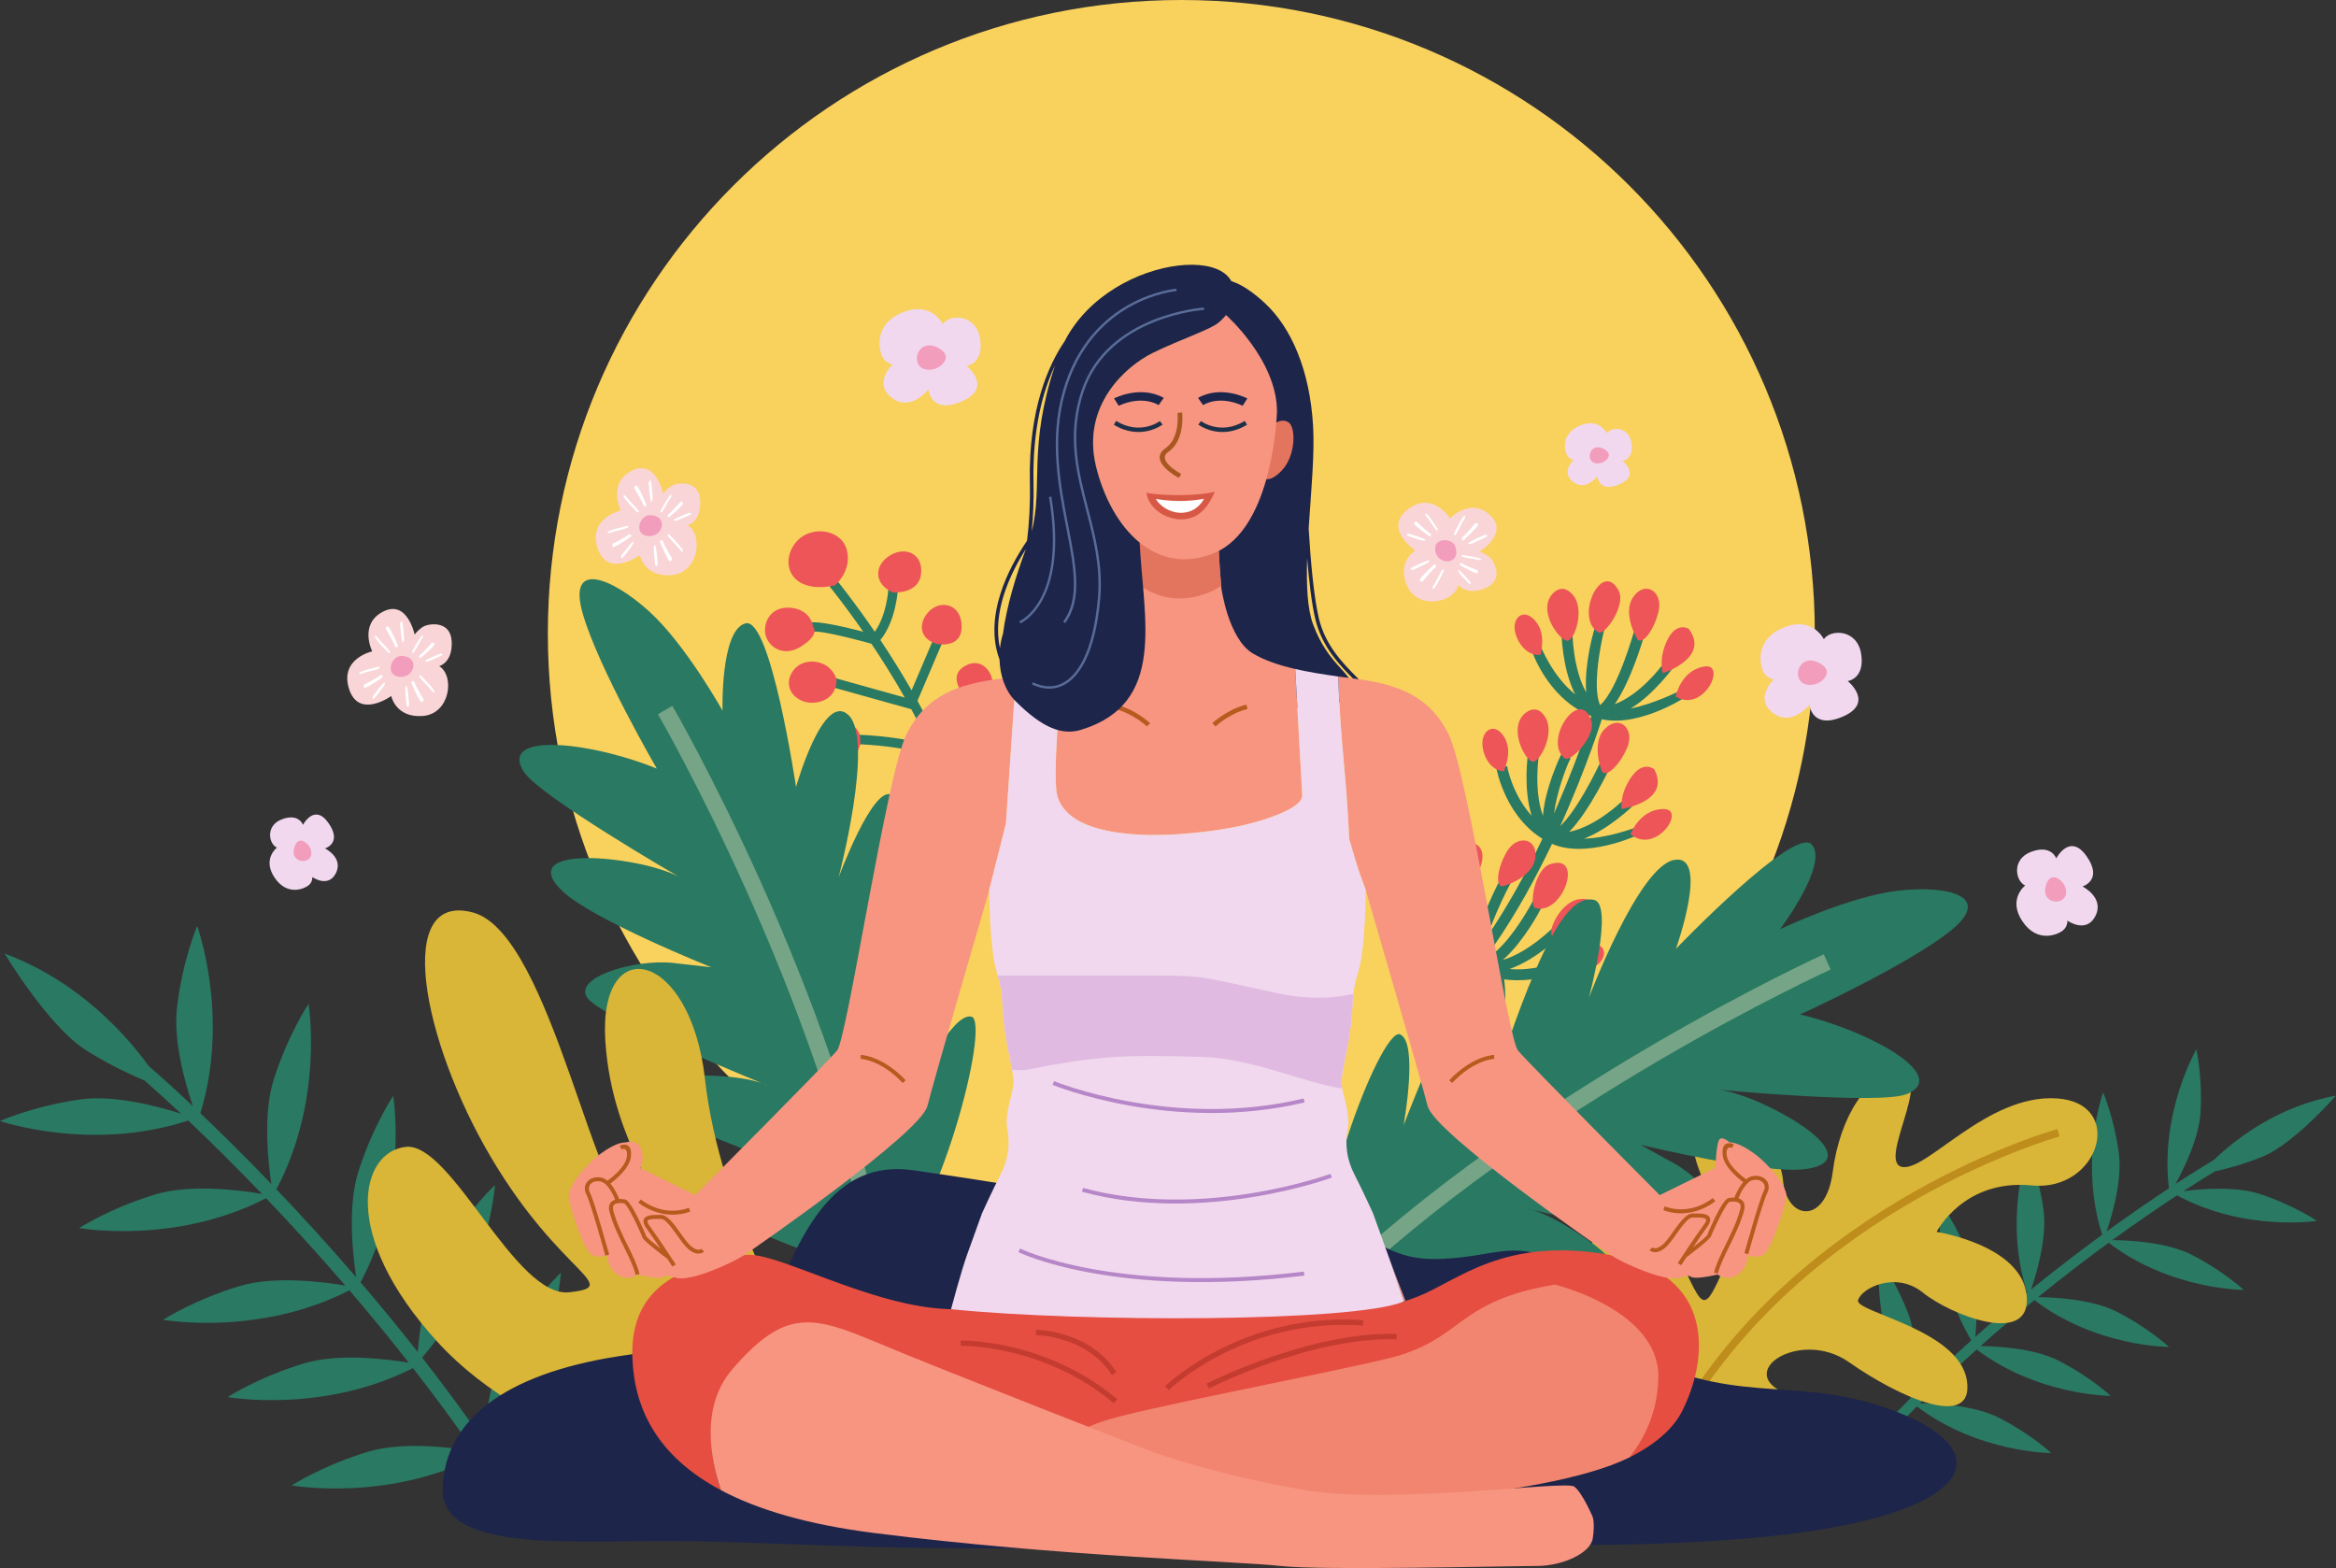
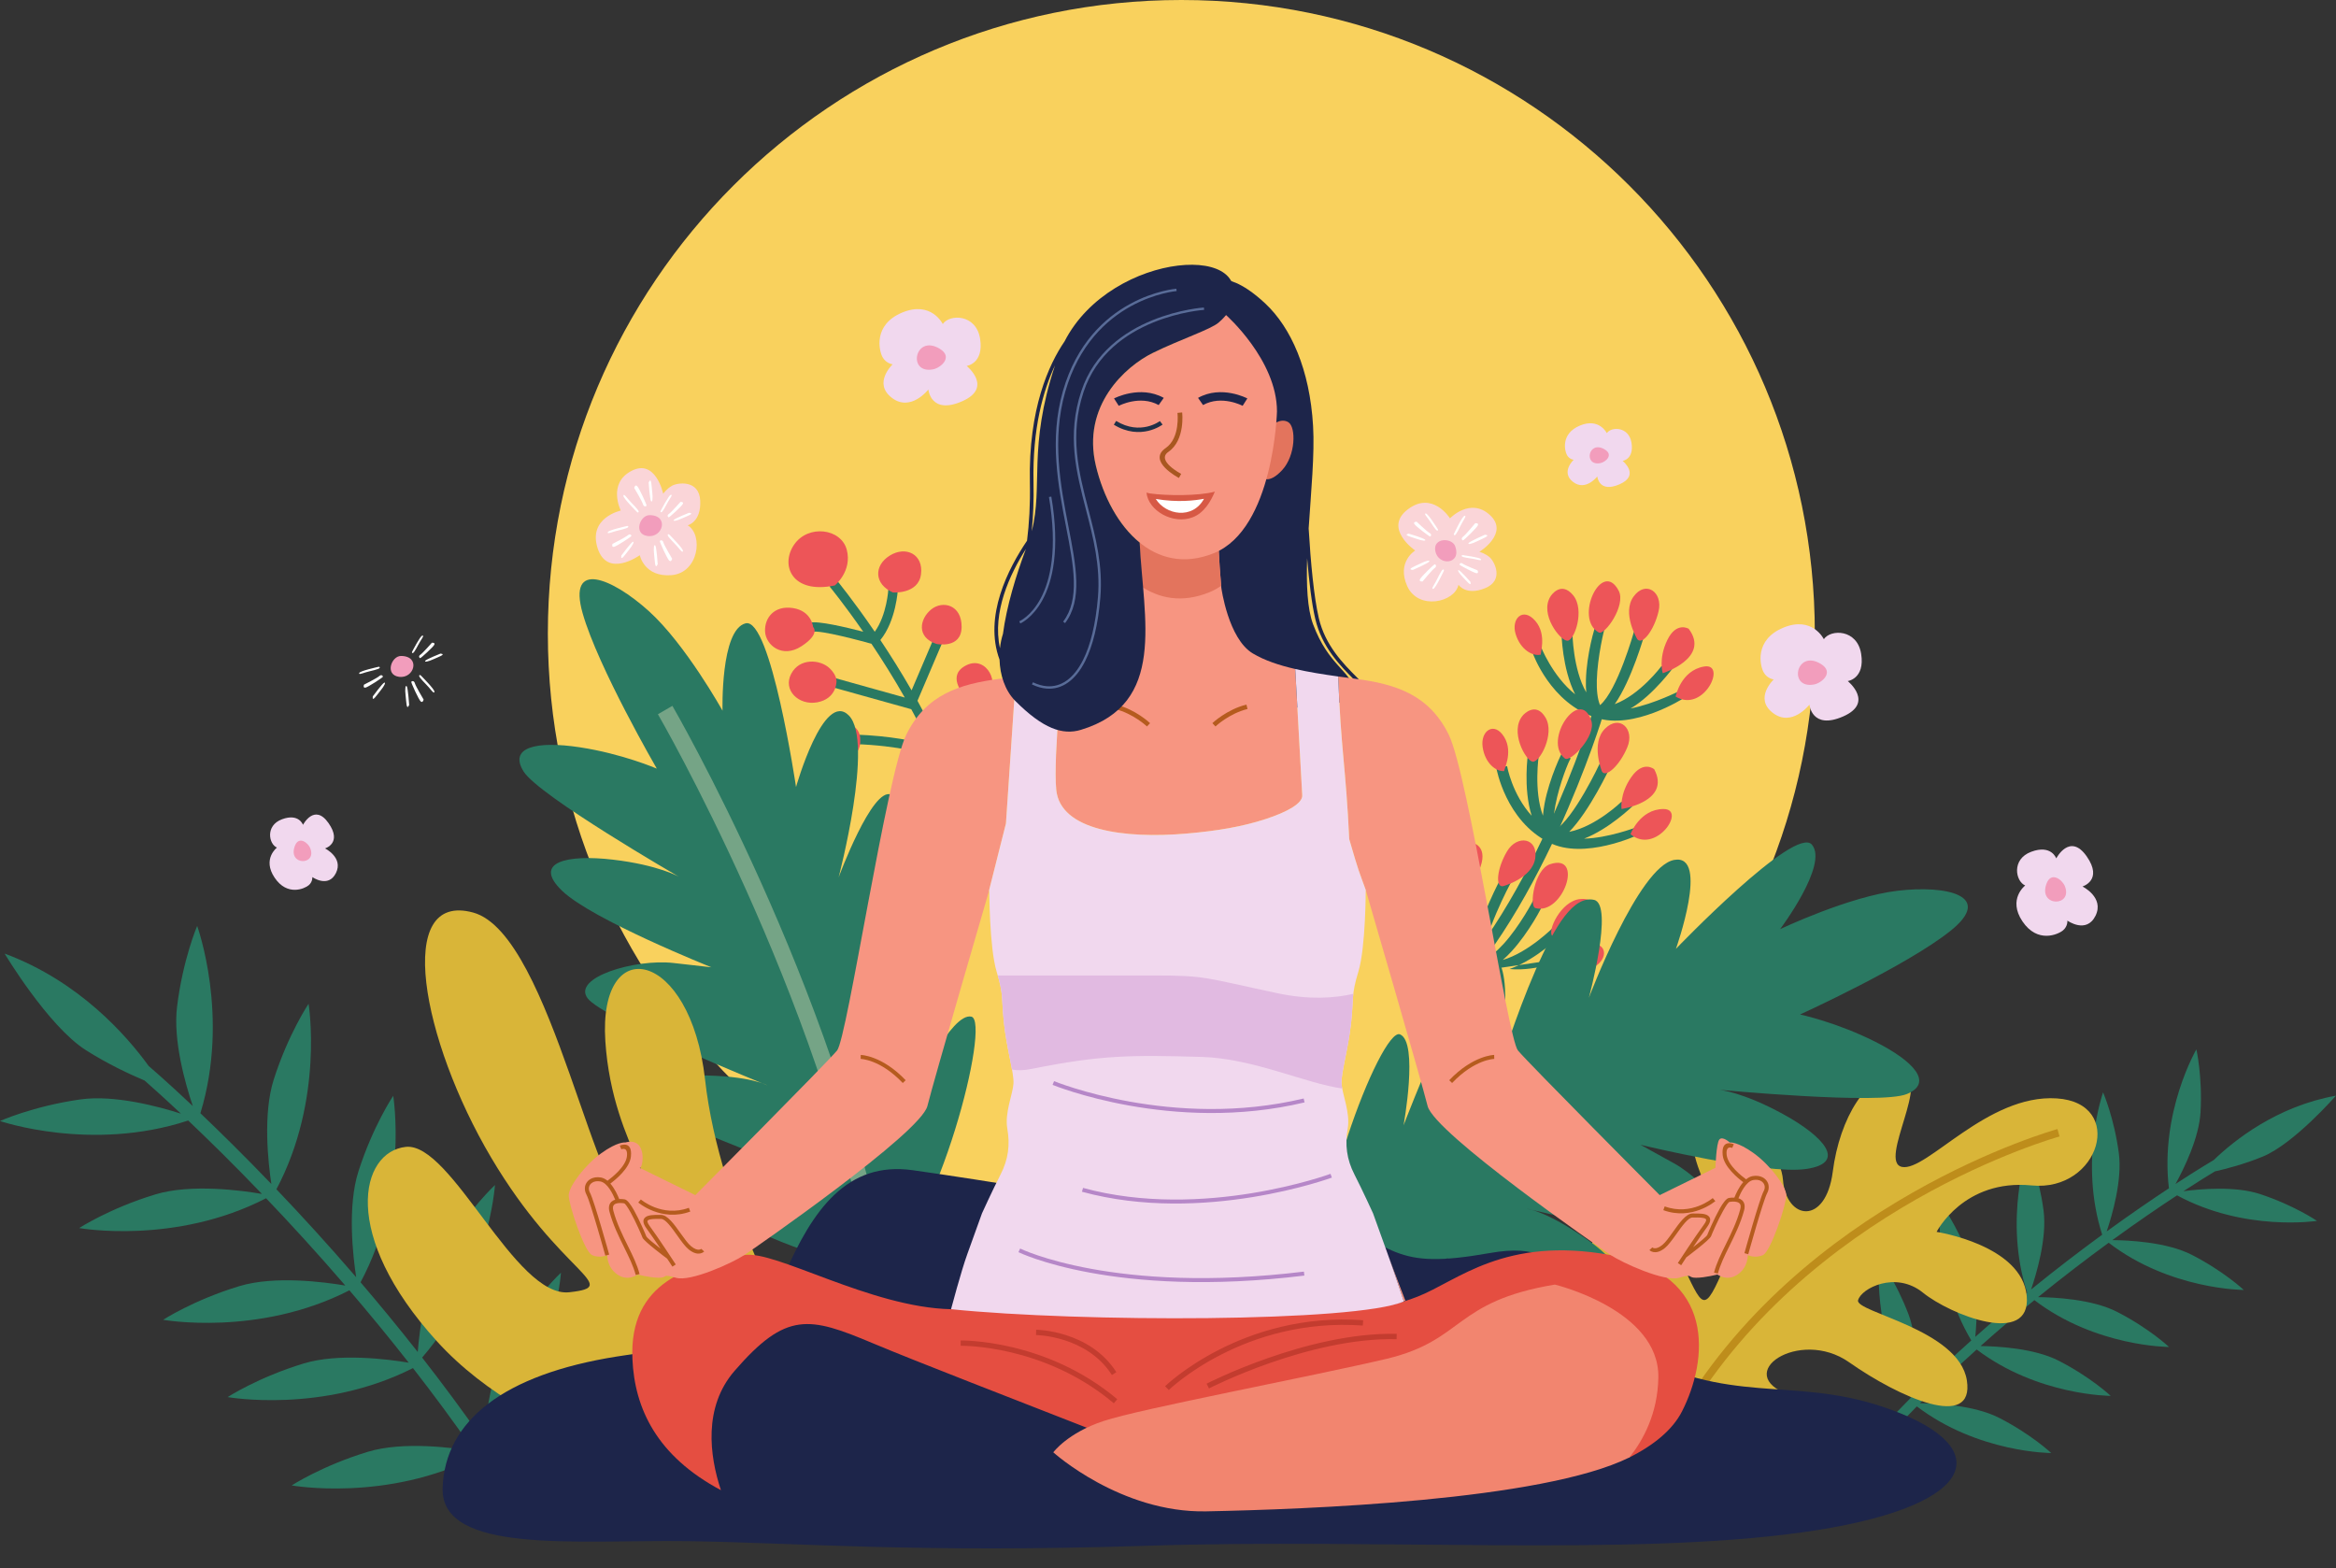
<svg xmlns="http://www.w3.org/2000/svg" height="1067.9" preserveAspectRatio="xMidYMid meet" version="1.0" viewBox="0.0 0.0 1591.0 1067.9" width="1591.0" zoomAndPan="magnify">
  <rect x="0.0" y="0.0" width="1591.0" height="1067.9" fill="#333333" stroke="none" />
  <defs>
    <clipPath id="a">
      <path d="M 1276 714 L 1590.961 714 L 1590.961 990 L 1276 990 Z M 1276 714" />
    </clipPath>
    <clipPath id="b">
-       <path d="M 484 900 L 1086 900 L 1086 1067.922 L 484 1067.922 Z M 484 900" />
-     </clipPath>
+       </clipPath>
  </defs>
  <g>
    <g>
      <path d="M 804.586 0 C 1042.871 0 1236.039 193.168 1236.039 431.453 C 1236.039 669.742 1042.871 862.91 804.586 862.91 C 566.301 862.91 373.129 669.742 373.129 431.453 C 373.129 193.168 566.301 0 804.586 0" fill="#f9d15d" fill-rule="evenodd" />
    </g>
    <g clip-path="url(#a)">
      <path d="M 1507.73 790.035 C 1507.43 790.211 1497.73 795.887 1481.691 806.344 C 1487.512 795.797 1497.762 774.918 1498.738 757.426 C 1500.102 732.883 1495.898 714.664 1495.898 714.664 C 1495.898 714.664 1471 757.445 1477.211 809.285 C 1465.559 816.969 1451.109 826.836 1434.801 838.676 C 1438.422 828.023 1445.539 803.891 1443.102 785.449 C 1439.871 761.086 1432.352 743.961 1432.352 743.961 C 1432.352 743.961 1415.75 790.934 1431.762 840.887 C 1416.852 851.781 1400.469 864.273 1383.328 878.195 C 1386.871 867.867 1394.309 843.168 1391.82 824.383 C 1388.59 800.016 1381.078 782.895 1381.078 782.895 C 1381.078 782.895 1364.352 830.211 1380.66 880.363 C 1369.141 889.777 1357.289 899.828 1345.328 910.469 C 1346.422 899.258 1347.859 874.168 1341.301 856.785 C 1332.609 833.797 1321.391 818.832 1321.391 818.832 C 1321.391 818.832 1315.941 868.02 1342.602 912.902 C 1329.711 924.441 1316.711 936.66 1303.84 949.5 C 1304.941 938.613 1306.57 912.906 1299.871 895.199 C 1291.18 872.211 1279.969 857.246 1279.969 857.246 C 1279.969 857.246 1274.48 906.824 1301.488 951.852 C 1293.039 960.348 1284.66 969.113 1276.41 978.129 L 1281.609 982.895 C 1289.469 974.297 1297.461 965.934 1305.52 957.812 C 1347.25 989.555 1397.051 989.582 1397.051 989.582 C 1397.051 989.582 1383.422 976.781 1361.531 965.602 C 1344.5 956.902 1318.422 955.734 1307.672 955.645 C 1320.48 942.812 1333.441 930.605 1346.281 919.07 C 1387.969 950.617 1437.551 950.645 1437.551 950.645 C 1437.551 950.645 1423.922 937.844 1402.031 926.664 C 1385.379 918.16 1360.059 916.852 1348.91 916.715 C 1361.328 905.633 1373.629 895.195 1385.578 885.445 C 1427.352 917.316 1477.27 917.344 1477.27 917.344 C 1477.27 917.344 1463.641 904.543 1441.75 893.363 C 1424.82 884.715 1398.93 883.512 1388.078 883.41 C 1405.109 869.586 1421.379 857.191 1436.18 846.379 C 1478.012 878.488 1528.18 878.512 1528.18 878.512 C 1528.18 878.512 1514.551 865.711 1492.66 854.531 C 1475.559 845.793 1449.309 844.652 1438.66 844.574 C 1455.77 832.152 1470.82 821.906 1482.73 814.082 C 1528.828 839.07 1578.051 831.477 1578.051 831.477 C 1578.051 831.477 1562.621 820.91 1539.281 813.215 C 1522.422 807.652 1498.828 809.703 1487.039 811.27 C 1497.262 804.629 1504.691 800.074 1508.48 797.793 C 1516.648 795.957 1528.84 792.734 1541.078 787.707 C 1562.391 778.945 1590.961 746.211 1590.961 746.211 C 1550.719 753.402 1521.621 776.66 1507.73 790.035" fill="#2a7962" />
    </g>
    <g>
      <path d="M 101.246 725.965 C 101.598 726.262 112.898 735.918 131.332 753.285 C 126.23 738.191 117.762 708.613 120.59 685.609 C 124.559 653.34 134.285 630.598 134.285 630.598 C 134.285 630.598 156.695 692.125 136.48 758.16 C 149.848 770.891 166.359 787.121 184.82 806.348 C 182.605 791.633 178.973 758.543 186.469 735.109 C 196.375 704.145 210.164 683.609 210.164 683.609 C 210.164 683.609 220.797 748.648 188.262 809.941 C 205.129 827.617 223.531 847.707 242.594 869.844 C 240.395 855.566 236.48 821.668 244.117 797.793 C 254.023 766.824 267.812 746.293 267.812 746.293 C 267.812 746.293 278.527 811.809 245.555 873.293 C 258.355 888.242 271.426 904.102 284.516 920.754 C 285.715 905.898 289.703 872.898 302.324 851.805 C 319.012 823.902 337.113 807.047 337.113 807.047 C 337.113 807.047 332.699 872.363 287.496 924.559 C 301.578 942.598 315.648 961.551 329.395 981.273 C 330.512 966.848 334.41 932.996 347.266 911.508 C 363.957 883.605 382.055 866.75 382.055 866.75 C 382.055 866.75 377.613 932.586 331.902 984.887 C 340.918 997.926 349.785 1011.301 358.406 1024.961 L 350.531 1029.961 C 342.305 1016.922 333.859 1004.16 325.266 991.703 C 263.504 1023.27 198.668 1011.648 198.668 1011.648 C 198.668 1011.648 219.41 998.18 250.523 988.742 C 274.73 981.402 308.961 985.984 322.973 988.379 C 309.297 968.676 295.281 949.75 281.258 931.727 C 219.609 963.051 155.043 951.48 155.043 951.48 C 155.043 951.48 175.785 938.008 206.898 928.57 C 230.57 921.395 263.832 925.617 278.391 928.047 C 264.809 910.715 251.238 894.246 237.969 878.758 C 176.129 910.48 111.121 898.836 111.121 898.836 C 111.121 898.836 131.863 885.359 162.977 875.926 C 187.047 868.629 221.031 873.117 235.188 875.523 C 216.242 853.539 197.969 833.598 181.223 816.059 C 119.246 848.074 53.918 836.363 53.918 836.363 C 53.918 836.363 74.66 822.891 105.773 813.453 C 130.09 806.082 164.527 810.738 178.414 813.125 C 159.051 792.949 141.844 776.086 128.176 763.117 C 62.301 784.863 0 763.461 0 763.461 C 0 763.461 22.559 753.32 54.75 748.758 C 78.008 745.461 108.234 753.648 123.227 758.449 C 111.473 747.414 102.859 739.738 98.465 735.887 C 88.254 731.586 73.129 724.535 58.375 715.125 C 32.672 698.734 3.145 649.434 3.145 649.434 C 53.848 668.207 86.289 705.297 101.246 725.965" fill="#2a7962" />
    </g>
    <g>
      <path d="M 1177.859 1028.48 C 1211.488 998.961 1257.461 1022.449 1272.371 1001.801 C 1287.281 981.164 1259.699 964.375 1219.02 950.086 C 1178.34 935.793 1225.43 903.898 1259.379 927.758 C 1293.328 951.613 1345.031 974.73 1339.578 940.031 C 1334.121 905.328 1263.422 893.668 1265.48 885.559 C 1267.531 877.445 1291.051 865.277 1309.672 880.359 C 1328.301 895.441 1383.52 917.375 1380.359 882.652 C 1377.199 847.93 1318.98 838.961 1318.98 838.961 C 1318.98 838.961 1337.398 802.777 1383.73 807.336 C 1430.059 811.887 1448.059 751.125 1400.781 748.059 C 1353.5 744.988 1312.121 798.094 1295.422 794.723 C 1278.711 791.355 1316.801 731.941 1294.281 731.125 C 1271.75 730.309 1252.98 761.23 1248.25 798.02 C 1243.531 834.805 1216.551 831.129 1214.34 803.52 C 1212.129 775.91 1167.73 742.207 1155.191 766.652 C 1142.66 791.105 1186.281 835.836 1172.648 866.91 C 1159.02 897.988 1159.32 887.707 1141.309 852.059 C 1123.289 816.41 1068.191 827.188 1085.691 875.078 C 1101.238 917.652 1096.27 958.664 1089.211 971.645 L 1177.859 1028.48" fill="#d9b538" fill-rule="evenodd" />
    </g>
    <g>
      <path d="M 1402.73 773.98 C 1402.23 774.121 1228.91 822.012 1144.09 972.414 L 1139.539 969.84 C 1225.43 817.543 1400.781 769.094 1401.289 768.949 L 1402.73 773.98" fill="#be8d1b" />
    </g>
    <g>
      <path d="M 1120.031 432.133 C 1120 432.242 1111.32 463.16 1099.77 479.559 C 1117.129 473.094 1131.531 453.727 1131.578 453.66 L 1140.352 453.66 C 1140.309 453.719 1126.121 473.438 1110.512 482.516 C 1126.57 479.484 1144.922 470.07 1144.98 470.031 L 1146.41 475.664 C 1146.32 475.723 1112.719 497.207 1087.34 488.871 L 1087.34 488.867 C 1055.84 479.16 1043.879 444.758 1043.84 444.66 L 1049.281 439.965 C 1049.301 440.031 1057.219 460.488 1072.801 472.855 C 1063.828 455.113 1063.539 431.445 1063.539 431.355 L 1070.969 431.285 C 1070.969 431.375 1071.281 455.762 1080.359 471.551 C 1080.121 468.82 1080.059 465.965 1080.141 463.07 C 1080.578 445.953 1086.148 426.34 1087.191 425.18 L 1093.398 426.574 C 1092.66 427.398 1087.961 447.668 1087.559 463.27 C 1087.398 469.816 1087.93 475.977 1089.762 480.215 C 1101.551 470.355 1112.871 430.207 1112.898 430.086 L 1120.031 432.133" fill="#2a7962" />
    </g>
    <g>
      <path d="M 1055.922 406.344 C 1056.27 405.645 1063.078 395.387 1071.371 405.316 C 1079.648 415.254 1072.371 436.336 1067.52 436.387 C 1062.66 436.441 1048.48 418.344 1055.922 406.344 Z M 1115.18 435.395 C 1115.18 435.395 1104.379 417.578 1112.602 406.27 C 1120.809 394.961 1132.75 403.184 1129.609 416.367 C 1126.469 429.551 1118.48 439.48 1115.18 435.395 Z M 1150.129 428.227 C 1150.129 428.227 1141.809 423.07 1135.578 435.883 C 1129.352 448.691 1132.461 458.496 1132.461 458.496 C 1132.461 458.496 1165.09 448.137 1150.129 428.227 Z M 1141.23 474.414 C 1141.23 474.414 1144.738 456.59 1160.629 453.93 C 1176.52 451.273 1160.449 485.957 1141.23 474.414 Z M 1049.57 445.773 C 1048.48 446.242 1054.02 432.473 1045.648 422.836 C 1037.289 413.195 1029 421.297 1032.301 431.934 C 1035.609 442.574 1044.051 447.289 1049.57 445.773 Z M 1102.488 402.379 C 1107.602 412.238 1092.941 432.945 1088.871 430.715 C 1071.801 421.344 1091 380.191 1102.488 402.379" fill="#ed5558" fill-rule="evenodd" />
    </g>
    <g>
      <path d="M 1092.09 486.227 C 1092 486.609 1048 631.785 973.375 694.031 L 968.609 688.32 C 1041.371 627.625 1084.789 484.84 1084.891 484.461 L 1092.09 486.227" fill="#2a7962" />
    </g>
    <g>
      <path d="M 1096.352 522.957 C 1096.301 523.059 1082.77 552.188 1068.75 566.523 C 1086.91 562.926 1104.238 546.113 1104.301 546.059 L 1111.73 549.191 C 1111.68 549.242 1095.73 564.703 1078.871 571.16 C 1095.211 570.742 1113.871 563.641 1113.93 563.613 L 1115.66 568.598 C 1115.559 568.641 1078.699 586.016 1054.98 573.723 L 1054.98 573.719 C 1025.449 559.09 1019.16 523.211 1019.141 523.109 L 1026.441 521.754 C 1026.449 521.82 1029.801 540.879 1043.199 555.582 C 1037.191 536.633 1040.691 513.223 1040.711 513.133 L 1048.059 514.258 C 1048.051 514.344 1044.43 538.465 1050.871 555.504 C 1051.078 552.773 1051.469 549.945 1052.012 547.102 C 1055.191 530.273 1063.84 511.809 1065.051 510.832 L 1069.719 516.617 C 1068.859 517.312 1062.199 533.152 1059.309 548.484 C 1058.09 554.926 1057.629 561.09 1058.762 565.566 C 1071.98 557.723 1089.59 519.91 1089.641 519.793 L 1096.352 522.957" fill="#2a7962" />
    </g>
    <g>
      <path d="M 1037.199 487.227 C 1037.66 486.594 1046.031 477.555 1052.609 488.691 C 1059.191 499.824 1048.629 519.465 1043.828 518.742 C 1039.031 518.016 1027.93 497.879 1037.199 487.227 Z M 1091.039 525.398 C 1091.039 525.398 1083.23 506.082 1093.16 496.234 C 1103.07 486.391 1113.539 496.426 1108.328 508.93 C 1103.121 521.438 1093.629 529.961 1091.039 525.398 Z M 1126.68 523.926 C 1126.68 523.926 1119.301 517.504 1111.102 529.152 C 1102.891 540.797 1104.391 550.969 1104.391 550.969 C 1104.391 550.969 1138.262 545.977 1126.68 523.926 Z M 1110.5 568.094 C 1110.5 568.094 1116.82 551.059 1132.93 550.98 C 1149.039 550.902 1127.621 582.566 1110.5 568.094 Z M 1024.609 525.125 C 1023.461 525.418 1031.129 512.711 1024.422 501.855 C 1017.711 491.004 1008.23 497.668 1009.781 508.699 C 1011.34 519.73 1018.91 525.734 1024.609 525.125 Z M 1083.809 490.777 C 1087.27 501.328 1069.469 519.418 1065.809 516.559 C 1050.469 504.574 1076.012 467.035 1083.809 490.777" fill="#ed5558" fill-rule="evenodd" />
    </g>
    <g>
-       <path d="M 1022.34 597.852 C 1022.281 597.949 1007.07 626.242 1004.012 646.055 C 995.996 629.355 999.93 602.773 999.938 602.691 L 992.391 600.395 C 992.383 600.469 989.285 623.363 994.223 640.73 C 984.762 627.398 979.566 608.516 979.551 608.449 L 972.512 611.441 C 972.531 611.551 982.438 649.777 1006.488 661.391 L 1006.5 661.387 C 1035.91 676.254 1068.398 659.789 1068.488 659.746 L 1068.629 652.27 C 1068.57 652.305 1047.879 661.855 1028.078 659.949 C 1046.84 653.398 1063.48 636.566 1063.551 636.496 L 1058.238 631.285 C 1058.18 631.348 1041.039 648.699 1023.539 653.758 C 1025.602 651.961 1027.629 649.949 1029.59 647.812 C 1041.148 635.18 1050.75 617.191 1050.801 615.637 L 1044.871 611.625 C 1044.828 612.73 1034.641 631.289 1024.102 642.801 C 1019.68 647.633 1015.012 651.691 1010.762 653.477 C 1009.109 638.195 1028.828 601.434 1028.891 601.324 L 1022.34 597.852" fill="#2a7962" />
+       <path d="M 1022.34 597.852 C 1022.281 597.949 1007.07 626.242 1004.012 646.055 C 995.996 629.355 999.93 602.773 999.938 602.691 L 992.391 600.395 C 992.383 600.469 989.285 623.363 994.223 640.73 C 984.762 627.398 979.566 608.516 979.551 608.449 L 972.512 611.441 C 972.531 611.551 982.438 649.777 1006.488 661.391 L 1006.5 661.387 L 1068.629 652.27 C 1068.57 652.305 1047.879 661.855 1028.078 659.949 C 1046.84 653.398 1063.48 636.566 1063.551 636.496 L 1058.238 631.285 C 1058.18 631.348 1041.039 648.699 1023.539 653.758 C 1025.602 651.961 1027.629 649.949 1029.59 647.812 C 1041.148 635.18 1050.75 617.191 1050.801 615.637 L 1044.871 611.625 C 1044.828 612.73 1034.641 631.289 1024.102 642.801 C 1019.68 647.633 1015.012 651.691 1010.762 653.477 C 1009.109 638.195 1028.828 601.434 1028.891 601.324 L 1022.34 597.852" fill="#2a7962" />
    </g>
    <g>
      <path d="M 1086.379 623.777 C 1086.621 623.031 1088.84 610.918 1075.98 612.32 C 1063.121 613.727 1053.73 633.949 1057.191 637.359 C 1060.648 640.77 1083.422 637.582 1086.379 623.777 Z M 1023.559 603.562 C 1023.559 603.562 1043.699 598.23 1045.641 584.391 C 1047.57 570.547 1033.27 568.184 1026.379 579.852 C 1019.488 591.52 1018.352 604.219 1023.559 603.562 Z M 1003.371 574.148 C 1003.371 574.148 1012.941 576.207 1008.531 589.758 C 1004.129 603.305 995.09 608.203 995.09 608.203 C 995.09 608.203 978.785 578.098 1003.371 574.148 Z M 977.723 613.574 C 977.723 613.574 987.57 598.309 977.977 585.367 C 968.379 572.426 955.875 608.547 977.723 613.574 Z M 1063.602 656.574 C 1064.051 657.668 1069.621 643.906 1082.34 642.777 C 1095.051 641.645 1095.391 653.227 1085.629 658.594 C 1075.871 663.965 1066.52 661.496 1063.602 656.574 Z M 1055.609 588.598 C 1045.09 592.152 1041.281 617.242 1045.762 618.457 C 1064.539 623.555 1079.289 580.605 1055.609 588.598" fill="#ed5558" fill-rule="evenodd" />
    </g>
    <g>
      <path d="M 902.855 882.863 C 902.855 882.863 955.664 903.715 991.234 908.539 C 1026.809 913.363 1036.68 900.578 1019.078 881.848 C 1001.469 863.117 984.723 856.758 984.723 856.758 C 984.723 856.758 1071.102 880.172 1091.93 880.891 C 1112.77 881.609 1109.531 864.285 1081.289 844.383 C 1053.051 824.477 1039.75 823.141 1039.75 823.141 C 1039.75 823.141 1156.898 851.086 1173.82 845.684 C 1190.738 840.281 1162.898 804.875 1140.109 792.258 C 1117.309 779.645 1117.309 779.645 1117.309 779.645 C 1117.309 779.645 1202.262 800.293 1230.352 796.098 C 1258.441 791.906 1241.871 773.777 1214.398 758.738 C 1186.941 743.695 1170.969 742.195 1170.969 742.195 C 1170.969 742.195 1280.621 752.562 1298.73 745.09 C 1316.852 737.617 1303.82 722.914 1277.328 709.539 C 1250.828 696.164 1225.988 690.914 1225.988 690.914 C 1225.988 690.914 1298.648 657.828 1328.461 633.93 C 1358.281 610.035 1326.059 602.738 1292.641 606.609 C 1259.219 610.48 1212.371 632.812 1212.371 632.812 C 1212.371 632.812 1245.539 588.781 1234.051 575.238 C 1222.551 561.699 1141.441 646.199 1141.441 646.199 C 1141.441 646.199 1164.629 581.223 1140.27 585.641 C 1115.922 590.059 1082.148 679.555 1082.148 679.555 C 1082.148 679.555 1099.379 615.82 1085.641 612.852 C 1071.898 609.883 1059.469 629.473 1045.801 660.766 C 1032.141 692.059 1020.801 729.117 1020.801 729.117 C 1020.801 729.117 1032.801 658.91 1017.422 652.094 C 1002.039 645.277 955.926 766.422 955.926 766.422 C 955.926 766.422 966.301 709.77 953.508 704.449 C 940.711 699.129 888.359 834.887 902.855 882.863" fill="#2a7962" fill-rule="evenodd" />
    </g>
    <g>
-       <path d="M 902.855 882.863 C 902.855 882.863 904.996 883.707 908.703 885.098 C 1045.879 751.699 1246.262 660.551 1246.84 660.281 L 1242.121 649.918 C 1241.531 650.184 1040.07 741.832 901.387 876.387 C 901.77 878.684 902.246 880.855 902.855 882.863" fill="#75a486" fill-rule="evenodd" />
-     </g>
+       </g>
    <g>
      <path d="M 616.219 475.059 L 568.695 461.793 L 566.977 468.027 L 620.645 483.008 C 624.918 490.848 629.082 498.996 633 507.348 C 623.949 504.895 606.496 501.113 582.531 500.297 L 582.332 506.758 C 612.32 507.785 631.578 513.5 636.551 515.141 C 641.824 527.051 646.512 539.305 650.184 551.59 L 656.395 549.738 C 651.844 534.539 645.785 519.395 638.98 504.867 C 637.48 501.609 659.699 473.703 659.762 473.625 L 654.719 469.574 C 654.668 469.637 641.52 486.297 635.633 497.891 C 632.164 490.82 628.547 483.93 624.863 477.273 L 641.668 437.895 L 635.715 435.359 L 620.863 470.164 C 613.652 457.59 606.34 446 599.59 435.891 C 610.348 422.785 611.512 401.59 611.512 401.527 L 605.051 401.176 C 605.051 401.227 604.086 418.75 595.781 430.246 C 581.211 408.914 570.117 395.449 570.043 395.359 L 565.027 399.438 C 565.094 399.523 574.793 411.297 587.922 430.227 C 576.523 427.27 557.059 422.645 551.781 424.082 L 553.48 430.316 C 558.668 428.902 587.457 436.738 593.512 438.422 C 600.68 449.109 608.527 461.527 616.219 475.059" fill="#2a7962" />
    </g>
    <g>
      <path d="M 569.648 464.906 C 569.52 465.379 571.094 460.879 564.934 455.023 C 558.777 449.172 544.715 447.801 538.859 458.898 C 533.004 470 544.027 480.719 556.727 478.289 C 569.422 475.855 569.648 464.906 569.648 464.906 Z M 553.805 427.016 C 553.805 427.016 552.848 416.098 540.074 414.121 C 527.305 412.145 520.613 420.812 521.07 430.09 C 521.527 439.363 532.777 448.637 545.855 440.121 C 558.93 431.609 553.805 427.016 553.805 427.016 Z M 568.586 398.699 C 568.586 398.699 580.527 389.035 576.723 374.438 C 572.922 359.844 550.418 356.953 540.84 370.941 C 531.262 384.93 539.32 404.852 568.586 398.699 Z M 656.254 472.859 C 656.254 472.859 662.992 480.035 672.27 473.348 C 681.547 466.656 672.422 446.207 658.355 452.973 C 644.293 459.738 656.254 472.859 656.254 472.859 Z M 608.094 403.492 C 608.094 403.492 625.438 404.848 627.266 391.164 C 629.09 377.48 616.922 371.547 605.977 378.391 C 595.031 385.23 595.332 397.852 608.094 403.492 Z M 637.863 438.562 C 637.863 438.562 654.781 442.102 654.938 427.047 C 655.09 411.992 642.16 408.648 634.258 415.031 C 626.352 421.418 623.918 434.039 637.863 438.562 Z M 585.902 503.672 C 585.902 503.672 586.668 493.492 574.199 492.277 C 561.734 491.059 559.453 504.137 564.32 513.867 C 569.184 523.598 586.82 517.516 585.902 503.672" fill="#ed5558" fill-rule="evenodd" />
    </g>
    <g>
      <path d="M 599.496 867.145 C 599.496 867.145 544.371 853.539 512.582 836.859 C 480.793 820.18 480.152 804.039 505.355 798.977 C 530.555 793.91 547.891 798.43 547.891 798.43 C 547.891 798.43 463.926 767.469 446.527 755.98 C 429.125 744.496 441.801 732.25 476.352 732.391 C 510.906 732.531 522.523 739.152 522.523 739.152 C 522.523 739.152 410.844 694.047 400.184 679.844 C 389.523 665.637 432.723 652.906 458.613 655.832 C 484.504 658.758 484.504 658.758 484.504 658.758 C 484.504 658.758 403.305 626.371 382.84 606.68 C 362.375 586.988 386.383 581.809 417.484 585.465 C 448.582 589.117 462.469 597.145 462.469 597.145 C 462.469 597.145 367.094 542.066 356.656 525.48 C 346.223 508.895 365.359 504.457 394.703 508.906 C 424.047 513.355 447.336 523.473 447.336 523.473 C 447.336 523.473 407.281 454.406 396.828 417.656 C 386.379 380.902 416.859 393.625 441.859 416.145 C 466.852 438.664 492.098 484.008 492.098 484.008 C 492.098 484.008 490.578 428.902 507.793 424.523 C 525.004 420.145 542.156 536.016 542.156 536.016 C 542.156 536.016 560.902 469.621 578.191 487.332 C 595.484 505.043 571.156 597.559 571.156 597.559 C 571.156 597.559 594.039 535.629 606.961 541.164 C 619.875 546.703 618.656 569.875 611.664 603.297 C 604.672 636.719 592.438 673.492 592.438 673.492 C 592.438 673.492 623.34 609.316 639.824 612.676 C 656.305 616.027 623.703 741.488 623.703 741.488 C 623.703 741.488 648.07 689.301 661.582 692.379 C 675.094 695.453 639.105 836.438 599.496 867.145" fill="#2a7962" fill-rule="evenodd" />
    </g>
    <g>
      <path d="M 599.496 867.145 C 599.496 867.145 597.258 866.59 593.434 865.574 C 558.918 677.371 448.406 486.977 448.086 486.426 L 457.945 480.715 C 458.27 481.27 569.371 672.695 604.441 862.715 C 602.801 864.363 601.152 865.859 599.496 867.145" fill="#75a486" fill-rule="evenodd" />
    </g>
    <g>
      <path d="M 553.855 924.273 C 544.852 922.637 490.023 823.617 480.203 735.238 C 470.383 646.859 407.371 633.766 412.281 709.051 C 417.191 784.34 460.453 816.789 433.504 824.703 C 406.555 832.617 376.277 636.219 322.266 621.488 C 268.258 606.762 287.078 708.234 334.539 788.43 C 382.004 868.629 424.559 875.992 387.73 880.086 C 350.906 884.176 307.535 777.793 276.438 781.066 C 245.344 784.34 231.434 840.805 297.719 913.637 C 364 986.469 481.84 1006.922 510.48 1006.922 C 539.121 1006.922 553.855 924.273 553.855 924.273" fill="#d9b538" fill-rule="evenodd" />
    </g>
    <g>
      <path d="M 771.566 820.555 C 771.566 820.555 831.742 790.363 891.48 820.555 C 951.219 850.742 948.062 865.156 1014.699 853.383 C 1081.328 841.609 1055.141 894.406 1121.43 925.883 C 1187.719 957.359 1228.629 936.035 1294.102 962.434 C 1359.559 988.832 1344.02 1027.422 1227 1043.66 C 1109.969 1059.91 939.352 1047.648 781.414 1052.73 C 623.477 1057.801 542.461 1050.602 467.992 1049.59 C 393.527 1048.578 299.824 1058.891 301.465 1013.199 C 303.102 967.512 343.199 936.035 420.121 923.852 C 497.043 911.668 514.23 914.711 533.871 869.023 C 553.508 823.332 577.242 790.84 621.43 796.934 C 665.621 803.027 771.566 820.555 771.566 820.555" fill="#1d254a" fill-rule="evenodd" />
    </g>
    <g>
      <path d="M 834.707 190.695 C 834.707 190.695 844.645 190.582 861.934 206.871 C 879.195 223.141 892.082 251.582 894.312 290.121 C 895.445 308.984 892.926 334.988 891.301 359.934 C 892.691 383.074 894.863 406.586 898.195 420.891 C 902.566 439.629 914.906 452.02 924.117 461.281 C 932.836 470.051 938.945 476.184 933.734 482.695 L 931.793 481.195 C 935.676 476.352 930.203 470.84 922.352 462.965 C 912.91 453.508 900.309 440.828 895.789 421.426 C 893.387 411.203 891.621 396.316 890.258 380.211 C 889.68 398.355 890.375 414.559 894.312 425.18 C 904.945 453.523 919.398 456.184 923.02 470.801 C 926.637 485.414 820.836 490.285 807.105 456.184 C 793.348 422.078 842.613 356.984 848.465 305.613 C 854.344 254.246 840.324 238.734 840.324 238.734 C 840.324 238.734 831.379 218.441 834.707 190.695" fill="#1d254a" fill-rule="evenodd" />
    </g>
    <g>
      <path d="M 647.73 891.629 C 592.906 890.48 527.559 851.066 506.895 854.777 C 469.812 861.434 428.418 872.652 430.727 925.523 C 432.184 959.246 447.379 991.664 491.016 1014.879 C 483.227 991.535 478.875 958.352 500.262 933.664 C 535.512 892.961 551.031 896.504 594.727 914.93 C 622.812 926.77 694.918 954.605 741.59 972.906 C 744.66 971.488 748.078 970.145 751.844 968.898 C 776.379 960.863 913.227 934.051 944.77 926.348 C 976.34 918.641 1014.949 893.367 1058.051 876.598 C 1058.051 876.598 1128.578 893.68 1127.801 939.812 C 1127.391 964.43 1118.32 981.293 1109.078 992.906 C 1126.551 984.258 1139.262 973.609 1145.57 961.23 C 1163.211 926.656 1169.672 867.992 1097.059 854.777 C 1024.449 841.562 992.676 872.453 965.48 883.062 C 938.254 893.684 930.402 888.473 930.402 888.473 C 930.402 888.473 898.398 883.672 862.57 884.066 C 826.742 884.477 771.566 883.062 771.566 883.062 L 769.828 886.473 C 727.484 887.297 671.555 892.125 647.73 891.629" fill="#e54e41" fill-rule="evenodd" />
    </g>
    <g>
      <path d="M 930.172 606.074 C 930.191 606.137 967.711 734.836 972.312 753.258 C 976.918 771.684 1089.211 849.578 1097.059 854.777 C 1104.91 859.988 1133.641 873.203 1143.602 870.215 C 1153.57 867.238 1148.988 870.215 1155.102 870.215 C 1161.238 870.215 1169.672 867.992 1169.672 867.992 C 1169.672 867.992 1176.191 873.008 1183.461 867.992 C 1190.762 862.988 1190.379 854.777 1190.379 854.777 C 1190.379 854.777 1195.328 857.184 1200.691 854.777 C 1206.078 852.383 1216.789 819.938 1216.621 813.93 C 1216.422 807.926 1205.879 793.707 1194.578 785.488 C 1183.281 777.277 1178.102 778.082 1178.102 778.082 C 1178.102 778.082 1173.121 773.48 1171 776.086 C 1168.891 778.676 1168.34 795.305 1168.34 795.305 L 1130.398 813.93 C 1130.398 813.93 1040.73 723.812 1033.828 715.414 C 1026.91 707 1000.121 527.566 986.707 500.328 C 973.297 473.094 950.676 465.887 923.078 462.285 C 919.145 461.773 915.254 461.258 911.434 460.723 C 913.109 509.27 916.676 522.781 918.934 571.484 C 925.77 595.152 925.508 593.07 930.172 606.07 Z M 956.012 886.008 L 957.223 886.008 C 957.223 886.008 949.562 866.23 945.316 854.531 C 949.207 865.348 955.133 883.332 956.012 886.008 Z M 647.73 891.629 Z M 694.453 460.449 C 690.008 461.078 685.473 461.684 680.871 462.285 C 653.281 465.887 630.68 473.094 617.27 500.328 C 603.855 527.566 577.031 707 570.129 715.414 C 563.23 723.812 473.566 813.93 473.566 813.93 L 435.625 795.305 C 438.004 796.465 441.359 773.879 425.852 778.082 C 425.852 778.082 420.684 777.277 409.383 785.488 C 398.078 793.707 387.539 807.926 387.344 813.93 C 387.156 819.938 397.879 852.383 403.246 854.777 C 408.613 857.184 413.586 854.777 413.586 854.777 C 413.586 854.777 413.203 862.988 420.484 867.992 C 427.766 873.008 434.277 867.992 434.277 867.992 C 434.277 867.992 442.719 870.215 448.836 870.215 C 454.984 870.215 450.383 867.238 460.34 870.215 C 470.309 873.203 499.047 859.988 506.895 854.777 C 514.754 849.578 627.039 771.684 631.629 753.258 C 636.09 735.406 671.477 614.012 673.684 606.441 L 673.211 608.039 L 685.121 560.805 L 691.879 460.816 Z M 767.078 400.211 C 767.078 400.211 767.312 419.414 760.504 433.41 C 749.902 440.859 737.246 442.969 737.246 442.969 C 737.246 442.969 740.086 445.078 744.719 448.152 C 735.902 452.254 725.355 455.082 713.73 457.312 C 717.254 456.637 720.676 455.91 723.98 455.109 C 723.371 460.871 721.777 475.969 721.199 482.969 C 720.387 493.148 719.664 504.039 719.258 513.824 C 718.883 523.613 718.824 532.266 719.402 537.977 C 720.797 551.742 732.348 560.098 748.859 564.531 C 765.398 568.98 786.859 569.531 808.117 567.691 C 829.348 565.863 846.234 562.945 861.789 557.875 C 877.344 552.816 887.219 546.926 886.93 541.672 L 882.148 455.617 C 871.105 453.074 861.289 449.781 853.332 445.062 C 836.473 435.051 831.812 400.211 831.812 400.211 C 830.074 381.176 829.727 365.527 829.727 365.527 C 829.727 365.527 792.566 378.652 775.332 357.949 C 775.332 357.949 777.707 380.652 776.086 400.211 L 767.078 400.211" fill="#f79581" fill-rule="evenodd" />
    </g>
    <g>
      <path d="M 825.727 492.5 C 825.754 492.473 835.43 483.219 848.914 479.852 L 849.664 482.848 C 836.969 486.02 827.867 494.723 827.84 494.75 Z M 783.285 492.5 C 783.258 492.473 773.582 483.219 760.094 479.852 L 759.348 482.848 C 772.043 486.02 781.141 494.723 781.168 494.75 L 783.285 492.5" fill="#b55b1e" fill-rule="evenodd" />
    </g>
    <g>
      <path d="M 723.98 455.109 C 714.16 457.488 703.293 459.227 691.879 460.816 L 685.121 560.805 L 673.211 608.039 L 673.793 606.074 C 673.793 606.074 673.793 645.316 678.777 661.734 C 683.75 678.16 681.84 678.559 683.75 696.574 C 685.676 714.605 690.648 730.625 690.262 737.832 C 689.883 745.043 684.133 757.859 686.059 768.664 C 687.969 779.484 686.82 789.5 681.457 799.906 C 676.086 810.32 668.809 826.336 668.809 826.336 C 668.809 826.336 663.055 842.371 658.852 853.984 C 654.629 865.598 647.73 891.629 647.73 891.629 C 735.77 900.594 923.422 900.594 956.121 886.348 C 956.121 886.348 949.316 865.598 945.117 853.984 C 940.887 842.371 935.152 826.336 935.152 826.336 C 935.152 826.336 927.852 810.32 922.496 799.906 C 917.141 789.5 915.98 779.484 917.891 768.664 C 919.832 757.859 914.066 745.043 913.691 737.832 C 913.316 730.625 918.266 714.605 920.207 696.574 C 922.121 678.559 920.207 678.16 925.16 661.734 C 930.172 645.316 930.172 606.074 930.172 606.074 C 925.508 593.07 925.77 595.152 918.934 571.484 C 916.676 522.781 913.109 509.27 911.434 460.715 C 901.094 459.285 891.215 457.699 882.148 455.613 L 886.93 541.672 C 887.219 546.926 877.344 552.816 861.789 557.875 C 846.234 562.945 829.348 565.863 808.117 567.691 C 786.859 569.531 765.398 568.98 748.859 564.531 C 732.348 560.098 720.797 551.742 719.402 537.977 C 718.824 532.266 718.883 523.613 719.258 513.824 C 719.664 504.039 720.387 493.148 721.199 482.969 C 721.777 475.969 723.371 460.871 723.98 455.109" fill="#f1d8ee" fill-rule="evenodd" />
    </g>
    <g>
      <path d="M 1109.801 992.555 C 1119.039 980.941 1129.059 962.758 1129.469 938.141 C 1130.25 892.012 1058.969 874.859 1058.969 874.859 C 990.012 886.348 997.656 912.508 944.77 925.324 C 891.957 937.766 776.223 959.508 751.641 967.773 C 727.137 975.816 717.375 989.102 717.375 989.102 C 717.375 989.102 763.137 1030.43 821.5 1029.301 C 889.336 1027.949 1050.199 1022.07 1109.801 992.555" fill="#f2856f" fill-rule="evenodd" />
    </g>
    <g clip-path="url(#b)">
      <path d="M 491.016 1014.879 C 515.789 1028.059 549.711 1038.27 595.5 1044.07 C 721.953 1060.09 843.805 1063.301 872.16 1066.5 C 900.512 1069.699 1028.5 1066.5 1046.52 1066.5 C 1064.5 1066.5 1083.301 1057.691 1084.809 1047.68 C 1086.34 1037.672 1084.809 1033.262 1084.809 1033.262 C 1084.809 1033.262 1077.922 1016.828 1072.18 1012.43 C 1066.422 1008.02 948.012 1024.852 889.016 1014.84 C 829.988 1004.82 785.934 989.199 785.934 989.199 C 785.934 989.199 639.941 932.336 596.262 913.906 C 552.57 895.48 534.184 891.629 498.934 932.336 C 477.547 957.02 483.227 991.535 491.016 1014.879" fill="#f79581" fill-rule="evenodd" />
    </g>
    <g>
      <path d="M 865.961 289.883 C 865.961 289.883 872.188 284.242 877.488 287.559 C 882.785 290.887 882.527 310.262 873.199 320.219 C 863.902 330.188 859.762 325.09 859.762 325.09 C 859.762 325.09 863.902 309.598 865.961 289.883" fill="#e3745d" fill-rule="evenodd" />
    </g>
    <g>
      <path d="M 775.332 357.949 C 775.332 357.949 777.562 379.418 776.199 398.586 C 789.266 407.816 805.34 410.805 823.645 403.367 C 826.512 402.207 829.203 400.707 831.695 398.965 C 830.043 380.496 829.727 365.523 829.727 365.523 C 829.727 365.523 792.566 378.652 775.332 357.949" fill="#e3745d" fill-rule="evenodd" />
    </g>
    <g>
      <path d="M 869.723 280.176 C 869.723 280.176 867.695 360.098 826.801 376.715 C 785.902 393.312 756.102 357.891 746.367 317.145 C 736.664 276.41 766.266 249.613 785.238 240.309 C 804.211 231.02 826.539 223.043 829.898 219.504 C 833.258 215.977 832.562 217.035 834.996 214.52 C 834.996 214.52 869.723 245.18 869.723 280.176" fill="#f79581" fill-rule="evenodd" />
    </g>
    <g>
      <path d="M 801.949 281.199 C 801.949 281.238 803.977 298.223 793.926 305.133 C 780.953 314.07 802.879 325.484 802.934 325.516 L 804.469 322.738 C 804.441 322.711 787.148 313.688 795.781 307.727 C 807.395 299.723 805.164 280.941 805.137 280.887 L 801.949 281.199" fill="#a85720" fill-rule="evenodd" />
    </g>
    <g>
      <path d="M 783.328 336.066 L 780.836 335.512 C 782.141 347.922 799.023 357.469 812.379 352.27 C 820.227 349.227 824.715 341.266 827.406 334.832 C 816.371 337.879 794.102 337.609 783.328 336.066" fill="#d75945" />
    </g>
    <g>
      <path d="M 718.562 248.777 C 699.922 305.004 710.629 330.953 702.699 361.785 C 703.676 351.844 704.156 340.852 703.902 328.617 C 703.121 291.75 710.488 265.887 718.562 248.777 Z M 698.723 373.883 C 687.844 390.977 675.664 416.895 681.059 441.449 C 681.426 438.012 682.121 434.711 683.098 431.68 C 685.574 412.875 691.965 391.938 698.723 373.883 Z M 680.762 449.227 C 669.871 419.656 686.809 386.953 699.496 368.246 C 700.941 356.688 701.734 343.598 701.426 328.672 C 700.375 278.309 714.422 248.043 725.051 232.488 C 757.172 169.859 861.992 164.168 836.301 212.422 L 836.301 212.406 L 836.242 212.535 C 836.098 212.789 835.98 213.027 835.836 213.281 C 835.172 214.418 833.578 216.629 829.957 219.715 C 824.543 224.371 804.211 231.02 785.238 240.309 C 766.266 249.613 736.664 276.41 746.367 317.145 C 751.379 338.148 761.746 357.746 776.199 369.52 L 776.199 369.645 L 776.23 369.816 C 778.75 421.555 794.766 479.297 736.203 497.047 C 723.777 500.809 710.461 496.379 691.484 477.344 C 684.359 470.188 681.086 459.609 680.762 449.227" fill="#1d254a" fill-rule="evenodd" />
    </g>
    <g>
      <path d="M 787.18 339.805 C 802.184 342.367 813.941 340.852 820.023 339.691 C 812.176 354.039 793.926 350.695 787.18 339.805" fill="#fff" />
    </g>
    <g>
      <path d="M 820.109 211.035 C 819.906 211.047 755.145 215.324 738.027 266.848 C 728.211 296.438 734.695 321.508 741.273 346.902 C 746.227 365.992 751.207 385.27 749.438 406.824 C 747.902 425.562 744.227 440.012 739.098 450.219 C 735.77 456.863 731.801 461.734 727.367 464.852 C 722.91 468.008 717.984 469.371 712.801 468.957 C 709.555 468.703 706.211 467.754 702.812 466.109 L 703.551 464.668 C 706.75 466.211 709.895 467.102 712.914 467.344 C 717.723 467.727 722.273 466.465 726.414 463.535 C 730.613 460.574 734.406 455.898 737.621 449.512 C 742.66 439.473 746.254 425.234 747.789 406.695 C 749.527 385.395 744.602 366.262 739.68 347.297 C 733.047 321.676 726.5 296.383 736.465 266.355 C 753.898 213.781 819.789 209.43 819.965 209.422 Z M 694.219 423.129 C 694.316 423.098 726.355 409.586 714.422 338.473 L 716.047 338.203 C 728.18 410.562 694.992 424.57 694.895 424.613 Z M 801.371 198.242 C 801.195 198.258 743.879 202.836 725.516 266.82 C 716.219 299.211 722.359 330.938 727.656 358.371 C 732.961 385.594 737.418 408.637 725.402 424.359 L 724.066 423.383 C 735.652 408.238 731.25 385.508 726.066 358.684 C 720.707 331.066 714.539 299.145 723.922 266.383 C 742.602 201.305 801.023 196.645 801.195 196.629 L 801.371 198.242" fill="#596c98" />
    </g>
    <g>
      <path d="M 849.539 271.355 C 849.473 271.34 832.023 262.02 815.969 270.973 L 819.371 275.859 C 832.055 268.789 846.293 276.355 846.328 276.383 L 849.539 271.355" fill="#1d254a" fill-rule="evenodd" />
    </g>
    <g>
      <path d="M 758.73 271.355 C 758.797 271.34 776.422 262.02 792.613 270.973 L 789.145 275.859 C 776.359 268.789 762.004 276.355 761.969 276.383 L 758.73 271.355" fill="#1d254a" fill-rule="evenodd" />
    </g>
    <g>
      <path d="M 418.984 817.035 C 417.609 813.617 413.84 805.449 408.785 804.598 C 406.699 804.258 404.977 804.543 403.672 805.25 C 402.953 805.633 402.367 806.141 401.941 806.719 C 401.52 807.305 401.234 807.969 401.121 808.676 C 400.938 809.781 401.137 811.012 401.785 812.23 C 404.664 817.555 414.875 854.309 414.906 854.426 L 412.285 855.148 C 412.254 855.031 402.145 818.59 399.395 813.52 C 398.449 811.738 398.164 809.906 398.43 808.238 C 398.633 807.102 399.07 806.043 399.75 805.121 C 400.414 804.199 401.305 803.422 402.367 802.855 C 404.184 801.879 406.52 801.465 409.227 801.922 C 410.867 802.191 412.383 803.012 413.742 804.133 C 416.703 801.992 426.277 794.527 427 787.375 C 427.691 780.617 423.203 782.73 423.191 782.73 L 422.129 780.223 C 422.152 780.223 430.867 776.172 429.703 787.645 C 428.898 795.605 419.254 803.434 415.695 806.07 C 418.812 809.641 420.906 814.496 421.715 816.594 C 423.09 816.52 424.422 816.648 425.469 816.82 C 427.238 817.117 429.535 820.246 431.801 824.27 C 435.566 830.98 439.621 840.5 440.145 841.93 C 440.523 842.98 445.57 847.043 449.844 850.359 C 446.559 845.445 442.949 840.176 440.453 836.82 C 437.438 832.754 437.734 830.344 439.719 828.871 C 441.742 827.371 445.609 827.387 449.078 827.414 L 450.254 827.414 C 454.617 827.414 459.18 833.801 463.512 839.906 C 466.105 843.543 468.625 847.07 470.75 848.785 C 475.551 852.668 477.574 850.504 477.59 850.504 L 479.602 852.312 C 479.602 852.324 475.832 856.391 469.035 850.91 C 466.629 848.953 464.008 845.273 461.305 841.48 C 457.363 835.941 453.23 830.137 450.254 830.137 L 449.078 830.117 C 446.035 830.105 442.637 830.09 441.336 831.055 C 440.652 831.566 440.82 832.754 442.637 835.203 C 448.457 843.035 460.211 861.105 460.242 861.164 L 457.957 862.637 C 457.949 862.621 456.473 860.355 454.32 857.086 L 454.293 857.129 C 454.25 857.098 438.527 845.43 437.594 842.867 C 437.082 841.465 433.133 832.203 429.422 825.586 C 427.523 822.23 425.824 819.637 425.027 819.512 C 423.613 819.27 421.617 819.141 419.973 819.582 C 419.32 819.75 418.73 820.035 418.301 820.418 C 417.906 820.785 417.625 821.281 417.512 821.945 C 417.398 822.645 417.453 823.52 417.75 824.625 C 420.074 833.207 423.93 840.996 427.523 848.289 C 430.852 855.031 433.984 861.363 435.594 867.664 L 432.973 868.332 C 431.43 862.34 428.359 856.121 425.09 849.492 C 421.418 842.074 417.512 834.156 415.129 825.332 C 414.719 823.832 414.648 822.57 414.832 821.508 C 415.047 820.191 415.641 819.188 416.461 818.422 C 417.184 817.77 418.051 817.328 418.984 817.035 Z M 436.473 816.891 C 436.516 816.934 450.906 829.297 469.176 822.57 L 470.125 825.121 C 450.352 832.398 434.758 819 434.703 818.957 L 436.473 816.891" fill="#b55b1e" fill-rule="evenodd" />
    </g>
    <g>
      <path d="M 1184.012 816.086 C 1185.371 812.668 1189.129 804.484 1194.199 803.633 C 1196.262 803.293 1198.031 803.578 1199.328 804.285 C 1200.02 804.664 1200.629 805.18 1201.039 805.758 C 1201.469 806.34 1201.73 807.004 1201.879 807.715 C 1202.051 808.832 1201.852 810.051 1201.18 811.266 C 1198.32 816.594 1188.121 853.359 1188.09 853.461 L 1190.699 854.184 C 1190.73 854.086 1200.84 817.641 1203.59 812.559 C 1204.539 810.785 1204.828 808.961 1204.539 807.273 C 1204.371 806.141 1203.91 805.094 1203.238 804.172 C 1202.57 803.25 1201.68 802.473 1200.602 801.891 C 1198.809 800.918 1196.461 800.504 1193.738 800.957 C 1192.121 801.227 1190.609 802.047 1189.25 803.18 C 1186.27 801.027 1176.711 793.578 1175.98 786.426 C 1175.289 779.672 1179.781 781.766 1179.781 781.781 L 1180.852 779.273 C 1180.82 779.262 1172.102 775.223 1173.289 786.68 C 1174.102 794.656 1183.75 802.484 1187.281 805.105 C 1184.148 808.676 1182.07 813.535 1181.262 815.629 C 1179.898 815.559 1178.559 815.688 1177.488 815.871 C 1175.75 816.152 1173.441 819.285 1171.18 823.309 C 1167.41 830.035 1163.359 839.539 1162.828 840.98 C 1162.461 842.016 1157.422 846.082 1153.129 849.395 C 1156.43 844.492 1160.031 839.227 1162.52 835.855 C 1165.559 831.789 1165.27 829.383 1163.27 827.91 C 1161.238 826.41 1157.391 826.434 1153.891 826.449 L 1152.73 826.449 C 1148.352 826.449 1143.809 832.84 1139.461 838.941 C 1136.879 842.582 1134.34 846.125 1132.25 847.82 C 1127.41 851.719 1125.379 849.551 1125.379 849.535 L 1123.391 851.363 C 1123.391 851.379 1127.148 855.43 1133.93 849.949 C 1136.328 848.008 1138.969 844.309 1141.691 840.516 C 1145.629 834.977 1149.77 829.184 1152.73 829.184 L 1153.922 829.172 C 1156.961 829.141 1160.34 829.129 1161.648 830.09 C 1162.34 830.602 1162.172 831.789 1160.34 834.238 C 1154.52 842.074 1142.762 860.148 1142.73 860.199 L 1145.02 861.676 C 1145.02 861.66 1146.5 859.395 1148.641 856.121 L 1148.699 856.184 C 1148.73 856.137 1164.461 844.465 1165.379 841.902 C 1165.898 840.5 1169.84 831.238 1173.578 824.637 C 1175.461 821.27 1177.141 818.691 1177.949 818.551 C 1179.371 818.32 1181.34 818.18 1182.988 818.617 C 1183.66 818.805 1184.27 819.07 1184.672 819.473 C 1185.078 819.824 1185.371 820.316 1185.48 820.984 C 1185.602 821.676 1185.512 822.57 1185.23 823.66 C 1182.91 832.258 1179.051 840.047 1175.461 847.344 C 1172.129 854.07 1169 860.414 1167.379 866.703 L 1170.02 867.367 C 1171.551 861.379 1174.621 855.156 1177.898 848.547 C 1181.551 841.121 1185.461 833.207 1187.859 824.367 C 1188.262 822.883 1188.32 821.605 1188.148 820.543 C 1187.922 819.227 1187.34 818.223 1186.531 817.457 C 1185.801 816.805 1184.93 816.363 1184.012 816.086 Z M 1166.512 815.941 C 1166.48 815.973 1152.09 828.352 1133.789 821.605 L 1132.859 824.172 C 1152.641 831.453 1168.219 818.039 1168.281 818.012 L 1166.512 815.941" fill="#b55b1e" fill-rule="evenodd" />
    </g>
    <g>
      <path d="M 586.234 718.457 C 586.277 718.457 600.652 718.672 616.828 735.691 L 614.859 737.578 C 599.465 721.359 586.223 721.176 586.176 721.176 L 586.234 718.457" fill="#b55b1e" fill-rule="evenodd" />
    </g>
    <g>
      <path d="M 1017.641 718.457 C 1017.578 718.457 1003.219 718.672 987.027 735.691 L 988.996 737.578 C 1004.398 721.359 1017.641 721.176 1017.699 721.176 L 1017.641 718.457" fill="#b55b1e" fill-rule="evenodd" />
    </g>
    <g>
      <path d="M 821.789 942.348 C 821.992 942.25 890.605 907.012 951.258 908.414 L 951.199 912.039 C 891.418 910.664 823.613 945.477 823.41 945.578 Z M 793.523 944.062 C 793.695 943.906 845.945 893.188 928.434 899.137 L 928.172 902.762 C 847.277 896.93 796.184 946.527 796.043 946.668 Z M 705.699 905.609 C 705.816 905.609 742.082 905.934 760.328 934.504 L 757.289 936.441 C 740.086 909.547 705.73 909.238 705.633 909.238 Z M 654.277 912.93 C 654.445 912.93 712.191 911.812 760.938 952.926 L 758.594 955.703 C 710.887 915.453 654.504 916.543 654.332 916.543 L 654.277 912.93" fill="#c33c2f" />
    </g>
    <g>
      <path d="M 679.547 664.34 C 683.551 678.246 681.949 679.562 683.75 696.574 C 685.051 708.84 687.785 720.172 689.273 728.441 C 693.027 729.105 697.359 729.023 702.371 728.02 C 749.699 718.457 770.469 718.457 818.516 719.816 C 853.562 720.809 889.824 738.059 914.156 741.305 C 913.922 740.039 913.75 738.879 913.691 737.832 C 913.316 730.625 918.266 714.605 920.207 696.574 C 921.277 686.391 921.137 681.848 921.715 676.844 C 909.059 679.789 891.824 681.051 870.188 676.461 C 819.359 665.684 821.992 664.34 784.773 664.34 L 679.547 664.34" fill="#e1bae1" />
    </g>
    <g>
      <path d="M 907.113 801.992 C 906.855 802.09 819.531 834.184 736.898 811.633 L 737.621 809.016 C 819.387 831.336 905.926 799.527 906.191 799.441 Z M 717.898 736.316 C 718.129 736.398 798.621 769.473 887.887 748.129 L 888.523 750.777 C 798.387 772.32 717.117 738.922 716.883 738.84 Z M 694.797 850.316 C 694.992 850.398 758.996 881.801 888.059 866.023 L 888.379 868.727 C 758.504 884.605 693.816 852.863 693.637 852.781 L 694.797 850.316" fill="#b687c8" />
    </g>
    <g>
-       <path d="M 817.984 286.766 C 818.023 286.793 831.176 296.844 847.77 286.676 L 849.344 289.25 C 830.988 300.492 816.195 289.195 816.152 289.16 L 817.984 286.766" fill="#1e3048" />
-     </g>
+       </g>
    <g>
      <path d="M 789.973 286.766 C 789.934 286.793 776.781 296.844 760.184 286.676 L 758.613 289.25 C 776.969 300.492 791.758 289.195 791.801 289.16 L 789.973 286.766" fill="#1e3048" />
    </g>
    <g>
      <path d="M 993.344 398.25 C 993.344 398.25 998.344 405.98 1011.52 400.562 C 1024.691 395.148 1017.73 382.234 1014.59 379.531 C 1011.449 376.828 1007.59 375.801 1007.59 375.801 C 1007.59 375.801 1028.148 363.156 1014.789 350.801 C 1001.43 338.445 987.555 353 987.555 353 C 987.555 353 975.699 333.98 958.789 346.93 C 941.879 359.875 963.852 374.93 963.852 374.93 C 963.852 374.93 951.008 382.621 958.445 399.203 C 965.883 415.785 990.781 410.359 993.344 398.25" fill="#fad5d8" fill-rule="evenodd" />
    </g>
    <g>
      <path d="M 977.586 375.395 C 975.703 365.965 989.004 366.047 991.129 372.074 C 995.535 384.59 979.621 385.582 977.586 375.395" fill="#f29dbc" fill-rule="evenodd" />
    </g>
    <g>
      <path d="M 968.891 395.996 C 968.891 395.996 966.34 396.316 967.07 394.578 C 967.801 392.84 976.68 384.281 977.211 384.289 C 977.742 384.297 978.844 385.656 977.121 386.863 C 975.402 388.07 968.891 395.996 968.891 395.996 Z M 962.25 388.164 C 962.25 388.164 972.801 383.578 973.445 382.418 C 974.086 381.258 971.109 381.93 967.566 383.719 C 964.027 385.504 957.617 387.793 962.25 388.164 Z M 983.145 389.27 C 982.887 389.734 977.781 400.633 976.215 401.012 C 974.648 401.395 976.18 399.141 977.656 396.602 C 979.133 394.062 981.711 387.891 982.855 387.859 C 983.996 387.828 983.145 389.27 983.145 389.27" fill="#fff" fill-rule="evenodd" />
    </g>
    <g>
      <path d="M 1004.73 356.34 C 1004.73 356.34 1007.281 356.02 1006.551 357.758 C 1005.82 359.492 996.941 368.055 996.41 368.047 C 995.883 368.035 994.781 366.676 996.5 365.469 C 998.219 364.262 1004.73 356.34 1004.73 356.34 Z M 1011.371 364.172 C 1011.371 364.172 1000.82 368.754 1000.18 369.914 C 999.535 371.074 1002.512 370.402 1006.051 368.617 C 1009.602 366.828 1016 364.539 1011.371 364.172 Z M 990.477 363.066 C 990.734 362.602 995.84 351.703 997.406 351.32 C 998.973 350.938 997.441 353.195 995.965 355.734 C 994.488 358.27 991.91 364.445 990.77 364.473 C 989.629 364.504 990.477 363.066 990.477 363.066" fill="#fff" fill-rule="evenodd" />
    </g>
    <g>
      <path d="M 1006.352 388.445 C 1006.352 388.445 1007.32 390.535 1005.641 390.391 C 1003.949 390.246 994.195 385.012 994.059 384.559 C 993.922 384.102 994.777 382.785 996.281 383.926 C 997.785 385.062 1006.352 388.445 1006.352 388.445 Z M 1001.48 396.273 C 1001.48 396.273 994.664 388.52 993.496 388.289 C 992.328 388.062 993.723 390.418 996.223 392.953 C 998.723 395.484 1002.441 400.332 1001.48 396.273 Z M 996.684 378.121 C 997.148 378.211 1007.859 379.574 1008.621 380.812 C 1009.379 382.047 1007.031 381.352 1004.449 380.789 C 1001.879 380.227 995.895 379.723 995.559 378.754 C 995.219 377.789 996.684 378.121 996.684 378.121" fill="#fff" fill-rule="evenodd" />
    </g>
    <g>
      <path d="M 964.828 355.301 C 964.828 355.301 962.391 355.293 963.277 356.848 C 964.164 358.402 973.516 365.449 974.016 365.383 C 974.516 365.312 975.398 363.902 973.637 362.965 C 971.879 362.023 964.828 355.301 964.828 355.301 Z M 959.469 363.449 C 959.469 363.449 969.941 366.555 970.68 367.574 C 971.422 368.598 968.535 368.305 964.992 367.027 C 961.449 365.75 955.145 364.328 959.469 363.449 Z M 979.035 360.004 C 978.742 359.598 972.68 349.91 971.156 349.73 C 969.633 349.551 971.344 351.504 973.023 353.723 C 974.707 355.945 977.848 361.473 978.926 361.367 C 980.004 361.262 979.035 360.004 979.035 360.004" fill="#fff" fill-rule="evenodd" />
    </g>
    <g>
      <path d="M 1242.18 435.301 C 1242.18 435.301 1234.371 419.242 1214.531 427.496 C 1194.68 435.746 1198.691 453.363 1201.148 457.82 C 1203.602 462.285 1208.059 462.73 1208.059 462.73 C 1208.059 462.73 1194.461 475.438 1207.391 485.473 C 1220.328 495.508 1232.371 479.898 1232.371 479.898 C 1232.371 479.898 1233.93 497.293 1255.34 487.93 C 1276.738 478.562 1258.461 463.844 1258.461 463.844 C 1258.461 463.844 1270.281 462.281 1267.602 445.336 C 1264.922 428.387 1246.859 428.387 1242.18 435.301" fill="#f1d8ee" fill-rule="evenodd" />
    </g>
    <g>
      <path d="M 1240.078 452.121 C 1249.551 457.836 1240.73 465.188 1235.5 466.168 C 1217.77 469.492 1223.172 441.918 1240.078 452.121" fill="#f29dbc" fill-rule="evenodd" />
    </g>
    <g>
      <path d="M 1379.328 603.055 C 1379.328 603.055 1367.211 612.297 1377.469 627.52 C 1387.73 642.734 1401.789 636.398 1405.109 633.594 C 1408.43 630.785 1408.051 626.98 1408.051 626.98 C 1408.051 626.98 1420.988 636.219 1427.199 623.699 C 1433.422 611.176 1418.32 603.734 1418.32 603.734 C 1418.32 603.734 1432.609 599.492 1421.16 583.156 C 1409.699 566.82 1400.469 584.609 1400.469 584.609 C 1400.469 584.609 1397.172 574.98 1383.441 580.086 C 1369.711 585.188 1372.762 600.305 1379.328 603.055" fill="#f1d8ee" fill-rule="evenodd" />
    </g>
    <g>
      <path d="M 1393.77 601.973 C 1396.949 593.078 1404.59 599.219 1406.301 603.43 C 1412.07 617.711 1388.078 617.848 1393.77 601.973" fill="#f29dbc" fill-rule="evenodd" />
    </g>
    <g>
      <path d="M 642.102 220.676 C 642.102 220.676 634.301 204.621 614.449 212.871 C 594.605 221.125 598.617 238.738 601.07 243.199 C 603.523 247.66 607.984 248.105 607.984 248.105 C 607.984 248.105 594.383 260.816 607.312 270.852 C 620.25 280.887 632.289 265.277 632.289 265.277 C 632.289 265.277 633.852 282.672 655.262 273.305 C 676.668 263.938 658.383 249.223 658.383 249.223 C 658.383 249.223 670.199 247.66 667.527 230.711 C 664.848 213.766 646.785 213.766 642.102 220.676" fill="#f1d8ee" fill-rule="evenodd" />
    </g>
    <g>
      <path d="M 640.004 237.5 C 649.473 243.215 640.656 250.566 635.43 251.547 C 617.695 254.867 623.094 227.297 640.004 237.5" fill="#f29dbc" fill-rule="evenodd" />
    </g>
    <g>
      <path d="M 188.621 577.242 C 188.621 577.242 178.449 585.004 187.059 597.777 C 195.672 610.555 207.477 605.238 210.266 602.879 C 213.051 600.523 212.73 597.324 212.73 597.324 C 212.73 597.324 223.594 605.082 228.809 594.57 C 234.027 584.062 221.352 577.812 221.352 577.812 C 221.352 577.812 233.352 574.25 223.734 560.535 C 214.117 546.82 206.371 561.758 206.371 561.758 C 206.371 561.758 203.598 553.672 192.066 557.957 C 180.539 562.238 183.102 574.93 188.621 577.242" fill="#f1d8ee" fill-rule="evenodd" />
    </g>
    <g>
      <path d="M 200.738 576.332 C 203.414 568.867 209.828 574.02 211.258 577.555 C 216.105 589.543 195.969 589.66 200.738 576.332" fill="#f29dbc" fill-rule="evenodd" />
    </g>
    <g>
      <path d="M 468.406 357.742 C 468.406 357.742 477.578 355.594 476.906 341.031 C 476.234 326.469 461.391 328.711 457.699 330.805 C 454.008 332.902 451.688 336.266 451.688 336.266 C 451.688 336.266 446.602 312.086 430.082 320.699 C 413.562 329.309 422.797 347.703 422.797 347.703 C 422.797 347.703 400.383 352.562 407.02 373.328 C 413.66 394.094 435.75 378.117 435.75 378.117 C 435.75 378.117 438.73 393.148 457.277 391.707 C 475.824 390.262 479.191 364.391 468.406 357.742" fill="#fad5d8" fill-rule="evenodd" />
    </g>
    <g>
      <path d="M 440.938 365.039 C 431.199 363.602 435.871 350.809 442.418 350.844 C 455.996 350.914 451.461 366.598 440.938 365.039" fill="#f29dbc" fill-rule="evenodd" />
    </g>
    <g>
      <path d="M 457.793 380.531 C 457.793 380.531 457.219 383.098 455.797 381.797 C 454.375 380.492 449.191 368.98 449.383 368.473 C 449.574 367.965 451.266 367.371 451.832 369.445 C 452.402 371.523 457.793 380.531 457.793 380.531 Z M 447.953 384.227 C 447.953 384.227 447.18 372.477 446.281 371.457 C 445.383 370.438 445.004 373.539 445.504 377.566 C 446.004 381.598 445.996 388.562 447.953 384.227 Z M 456.23 364.473 C 456.59 364.883 465.328 373.562 465.156 375.203 C 464.984 376.848 463.336 374.59 461.402 372.289 C 459.465 369.992 454.406 365.379 454.773 364.266 C 455.137 363.156 456.23 364.473 456.23 364.473" fill="#fff" fill-rule="evenodd" />
    </g>
    <g>
      <path d="M 431.945 332.305 C 431.945 332.305 432.516 329.734 433.941 331.039 C 435.363 332.34 440.547 343.852 440.355 344.359 C 440.164 344.867 438.473 345.461 437.902 343.387 C 437.336 341.312 431.945 332.305 431.945 332.305 Z M 441.785 328.609 C 441.785 328.609 442.562 340.355 443.457 341.375 C 444.355 342.398 444.734 339.297 444.234 335.266 C 443.734 331.234 443.742 324.27 441.785 328.609 Z M 433.508 348.359 C 433.148 347.949 424.41 339.27 424.582 337.629 C 424.758 335.984 426.402 338.242 428.336 340.543 C 430.273 342.84 435.332 347.457 434.969 348.566 C 434.602 349.676 433.508 348.359 433.508 348.359" fill="#fff" fill-rule="evenodd" />
    </g>
    <g>
      <path d="M 463.445 341.828 C 463.445 341.828 465.797 341.613 465.074 343.184 C 464.352 344.758 455.945 352.352 455.457 352.328 C 454.973 352.305 453.996 351.023 455.613 349.969 C 457.23 348.91 463.445 341.828 463.445 341.828 Z M 469.309 349.219 C 469.309 349.219 459.484 353.109 458.859 354.16 C 458.234 355.207 460.988 354.68 464.297 353.145 C 467.598 351.609 473.551 349.695 469.309 349.219 Z M 450.16 347.578 C 450.406 347.16 455.422 337.305 456.871 337.004 C 458.32 336.699 456.844 338.727 455.414 341.012 C 453.984 343.297 451.43 348.891 450.383 348.883 C 449.336 348.875 450.16 347.578 450.16 347.578" fill="#fff" fill-rule="evenodd" />
    </g>
    <g>
      <path d="M 417.176 370.398 C 417.176 370.398 416.324 372.746 418.129 372.426 C 419.93 372.109 429.953 365.527 430.059 365.023 C 430.164 364.52 429.113 363.18 427.598 364.555 C 426.086 365.926 417.176 370.398 417.176 370.398 Z M 423.176 378.375 C 423.176 378.375 429.785 369.355 431.023 368.996 C 432.262 368.637 430.984 371.312 428.531 374.285 C 426.078 377.262 422.531 382.844 423.176 378.375 Z M 426.609 358.328 C 426.117 358.473 414.688 360.973 413.992 362.379 C 413.289 363.781 415.762 362.812 418.48 361.957 C 421.207 361.102 427.613 359.984 427.887 358.906 C 428.156 357.832 426.609 358.328 426.609 358.328" fill="#fff" fill-rule="evenodd" />
    </g>
    <g>
-       <path d="M 299.129 453.641 C 299.129 453.641 308.305 451.488 307.633 436.926 C 306.961 422.363 292.113 424.605 288.426 426.699 C 284.734 428.797 282.41 432.16 282.41 432.16 C 282.41 432.16 277.328 407.98 260.809 416.594 C 244.285 425.203 253.523 443.602 253.523 443.602 C 253.523 443.602 231.105 448.457 237.746 469.223 C 244.387 489.988 266.477 474.012 266.477 474.012 C 266.477 474.012 269.457 489.047 288.004 487.602 C 306.551 486.156 309.914 460.285 299.129 453.641" fill="#fad5d8" fill-rule="evenodd" />
-     </g>
+       </g>
    <g>
      <path d="M 271.664 460.934 C 261.926 459.496 266.598 446.703 273.145 446.738 C 286.723 446.812 282.188 462.492 271.664 460.934" fill="#f29dbc" fill-rule="evenodd" />
    </g>
    <g>
      <path d="M 288.516 476.426 C 288.516 476.426 287.945 478.992 286.523 477.691 C 285.102 476.387 279.914 464.875 280.109 464.367 C 280.301 463.859 281.988 463.266 282.559 465.34 C 283.129 467.418 288.516 476.426 288.516 476.426 Z M 278.676 480.121 C 278.676 480.121 277.906 468.371 277.004 467.352 C 276.109 466.332 275.727 469.434 276.23 473.465 C 276.727 477.492 276.723 484.457 278.676 480.121 Z M 286.953 460.367 C 287.316 460.777 296.055 469.457 295.883 471.102 C 295.707 472.742 294.062 470.484 292.129 468.188 C 290.191 465.887 285.129 461.273 285.496 460.16 C 285.863 459.055 286.953 460.367 286.953 460.367" fill="#fff" fill-rule="evenodd" />
    </g>
    <g>
-       <path d="M 262.672 428.199 C 262.672 428.199 263.242 425.629 264.668 426.934 C 266.09 428.234 271.273 439.746 271.082 440.258 C 270.891 440.762 269.199 441.355 268.629 439.281 C 268.059 437.207 262.672 428.199 262.672 428.199 Z M 272.512 424.504 C 272.512 424.504 273.285 436.254 274.184 437.273 C 275.082 438.293 275.461 435.191 274.961 431.16 C 274.461 427.133 274.465 420.164 272.512 424.504 Z M 264.234 444.258 C 263.875 443.848 255.133 435.164 255.309 433.523 C 255.48 431.883 257.125 434.137 259.062 436.438 C 261 438.734 266.059 443.352 265.695 444.461 C 265.328 445.57 264.234 444.258 264.234 444.258" fill="#fff" fill-rule="evenodd" />
-     </g>
+       </g>
    <g>
      <path d="M 294.172 437.723 C 294.172 437.723 296.523 437.508 295.801 439.082 C 295.078 440.652 286.672 448.246 286.184 448.227 C 285.695 448.203 284.723 446.922 286.34 445.863 C 287.957 444.805 294.172 437.723 294.172 437.723 Z M 300.031 445.113 C 300.031 445.113 290.211 449.008 289.586 450.055 C 288.961 451.102 291.715 450.574 295.02 449.039 C 298.324 447.504 304.277 445.594 300.031 445.113 Z M 280.883 443.477 C 281.133 443.055 286.145 433.199 287.598 432.898 C 289.047 432.594 287.57 434.621 286.141 436.906 C 284.707 439.191 282.156 444.785 281.109 444.777 C 280.059 444.77 280.883 443.477 280.883 443.477" fill="#fff" fill-rule="evenodd" />
    </g>
    <g>
      <path d="M 247.898 466.293 C 247.898 466.293 247.051 468.645 248.855 468.32 C 250.656 468.004 260.676 461.426 260.785 460.922 C 260.891 460.414 259.84 459.078 258.324 460.449 C 256.809 461.82 247.898 466.293 247.898 466.293 Z M 253.902 474.27 C 253.902 474.27 260.508 465.25 261.746 464.891 C 262.988 464.531 261.711 467.211 259.258 470.184 C 256.805 473.156 253.258 478.738 253.902 474.27 Z M 257.336 454.227 C 256.844 454.367 245.41 456.871 244.715 458.273 C 244.016 459.68 246.484 458.707 249.207 457.852 C 251.934 456.996 258.34 455.879 258.609 454.801 C 258.883 453.727 257.336 454.227 257.336 454.227" fill="#fff" fill-rule="evenodd" />
    </g>
    <g>
      <path d="M 1094.371 294.984 C 1094.371 294.984 1089.211 284.359 1076.07 289.82 C 1062.941 295.281 1065.59 306.938 1067.219 309.891 C 1068.84 312.84 1071.789 313.137 1071.789 313.137 C 1071.789 313.137 1062.789 321.547 1071.352 328.188 C 1079.91 334.828 1087.879 324.496 1087.879 324.496 C 1087.879 324.496 1088.91 336.008 1103.078 329.812 C 1117.25 323.613 1105.141 313.875 1105.141 313.875 C 1105.141 313.875 1112.969 312.84 1111.191 301.625 C 1109.422 290.41 1097.469 290.41 1094.371 294.984" fill="#f1d8ee" fill-rule="evenodd" />
    </g>
    <g>
      <path d="M 1092.98 306.117 C 1099.25 309.898 1093.41 314.762 1089.949 315.41 C 1078.219 317.613 1081.789 299.363 1092.98 306.117" fill="#f29dbc" fill-rule="evenodd" />
    </g>
  </g>
</svg>